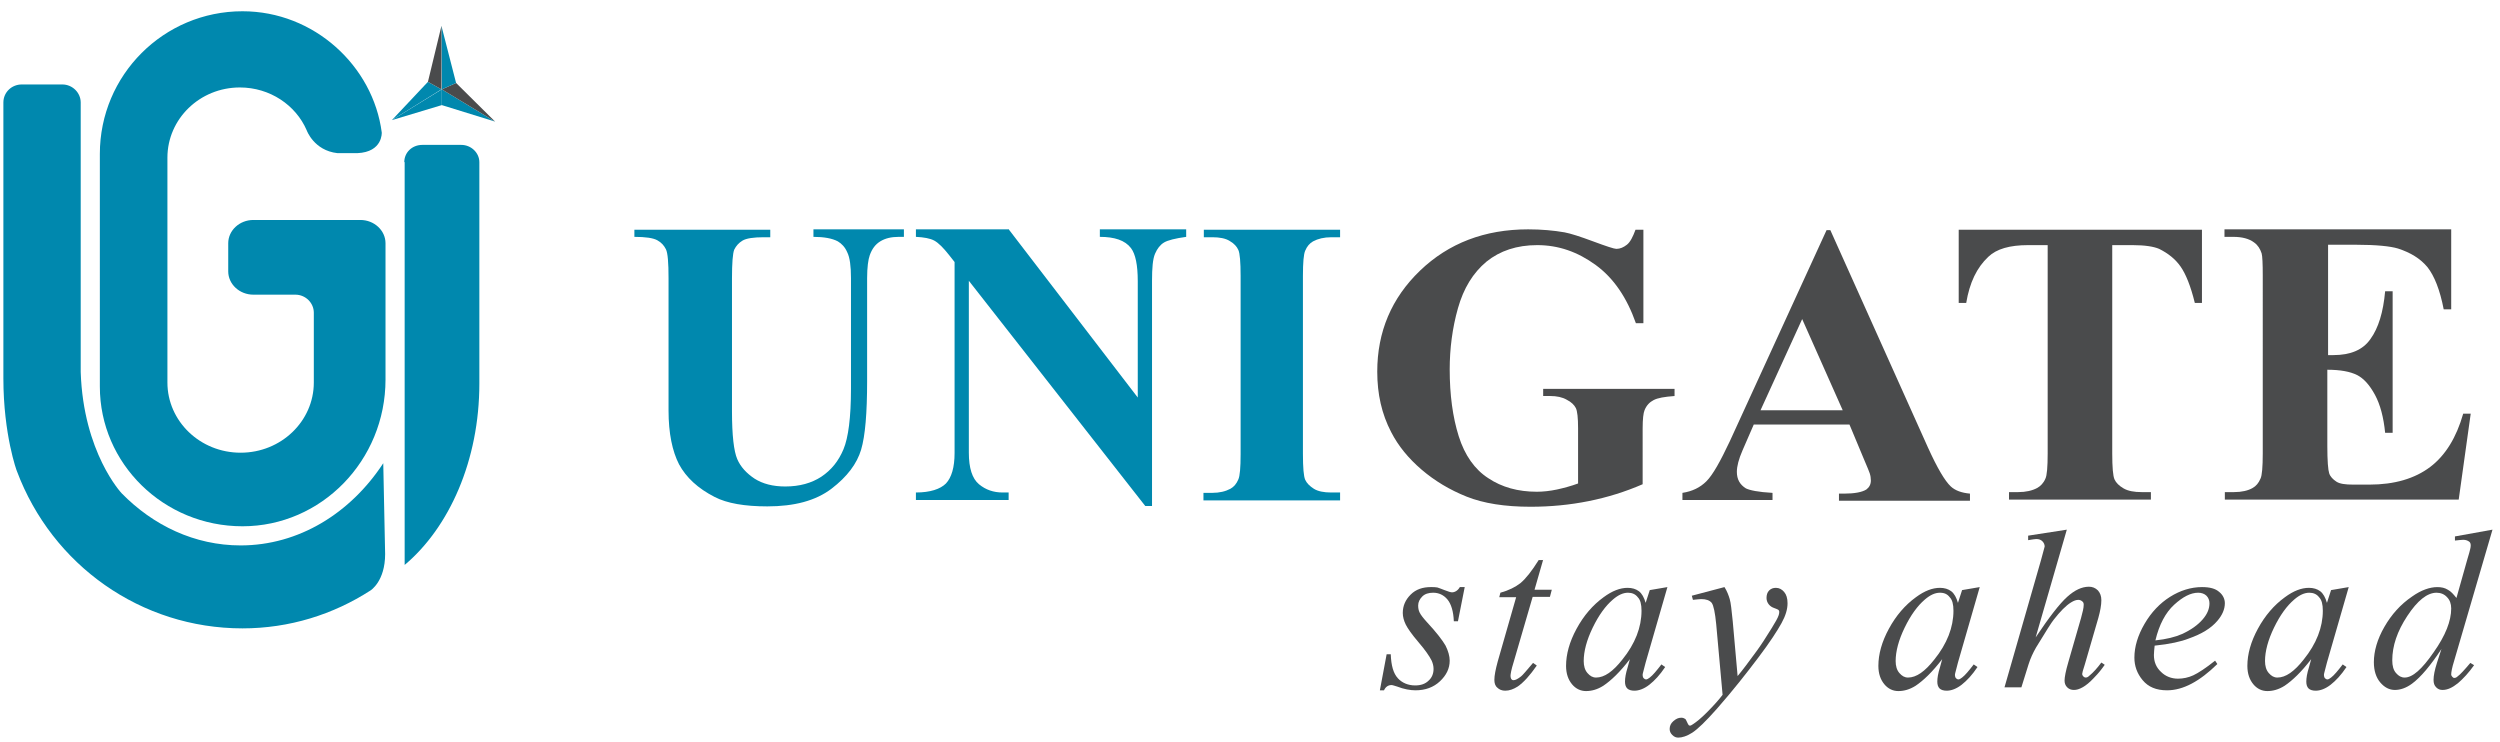
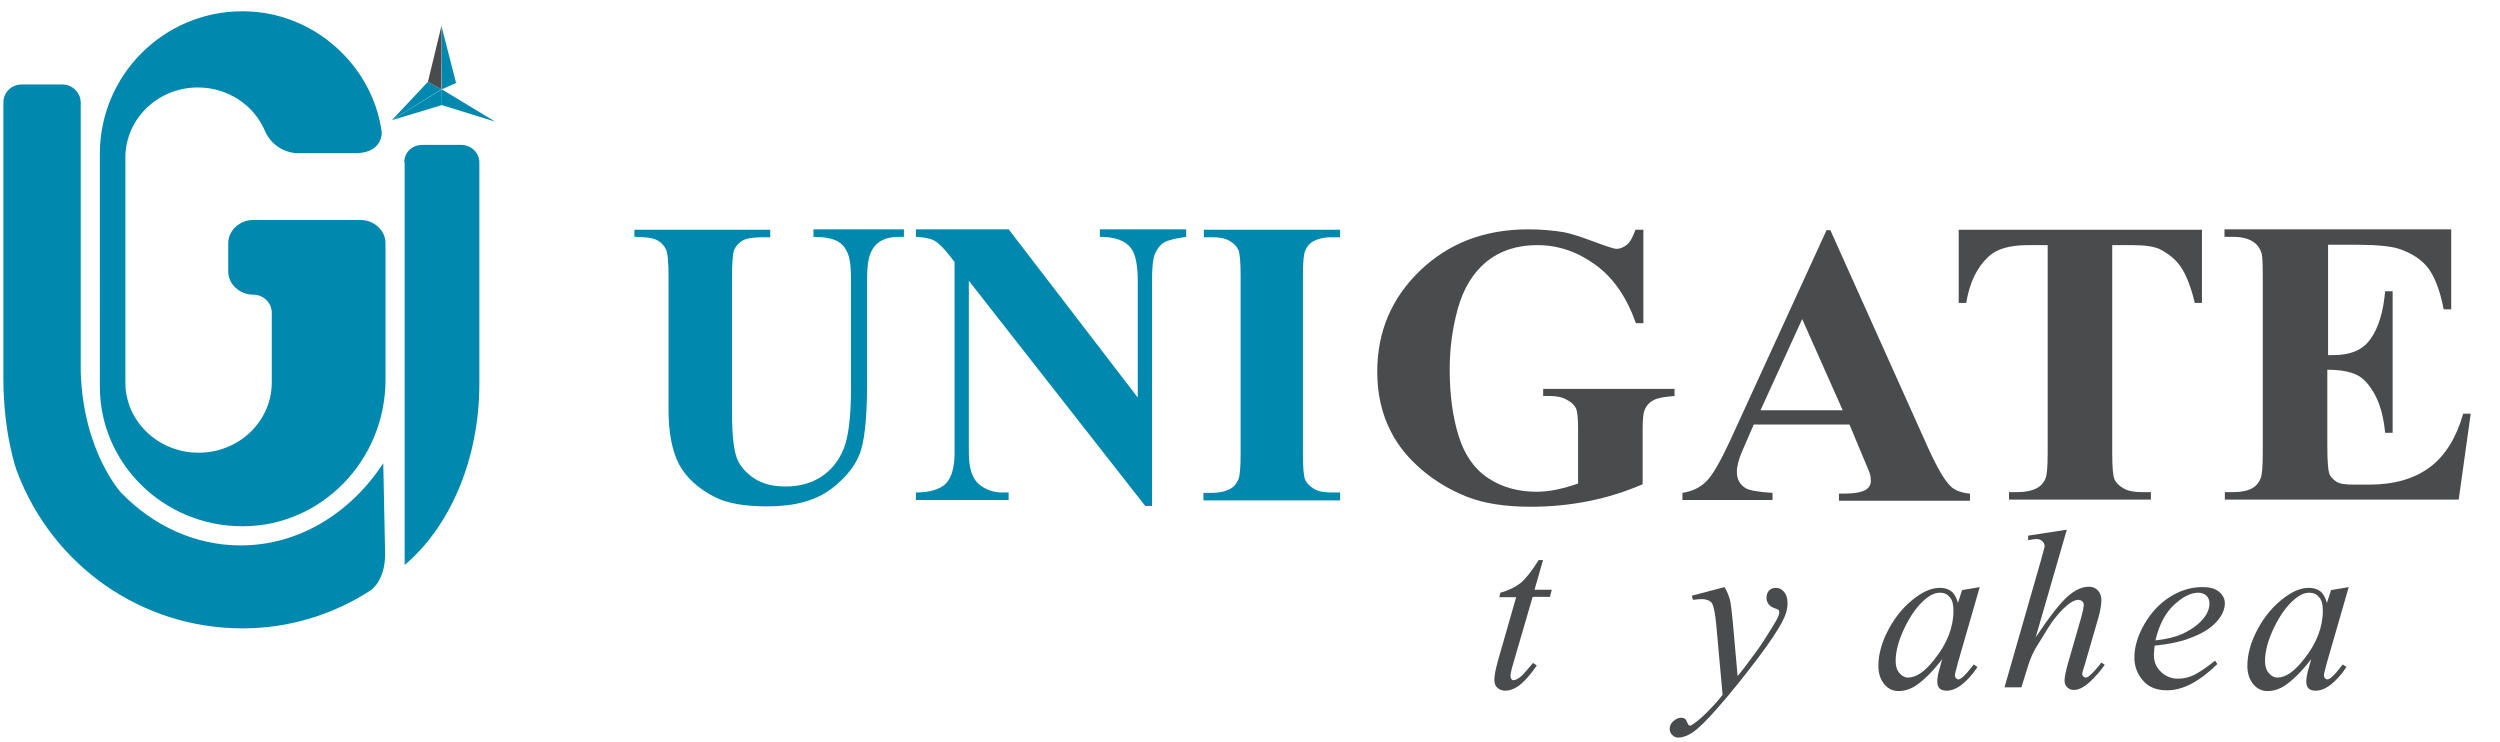
<svg xmlns="http://www.w3.org/2000/svg" version="1.1" id="Layer_1" x="0px" y="0px" viewBox="0 0 666 197.7" style="enable-background:new 0 0 666 197.7;" xml:space="preserve">
  <style type="text/css">
	.st0{fill:#4A4B4C;}
	.st1{fill:#0088AE;}
</style>
  <g>
-     <path class="st0" d="M390.2,156.4l-1.8,9.1h-1.1c-0.1-2.6-0.7-4.6-1.7-5.8c-1-1.2-2.3-1.8-3.8-1.8c-1.2,0-2.2,0.3-2.9,1   c-0.7,0.7-1.1,1.5-1.1,2.4c0,0.7,0.1,1.3,0.4,1.9c0.3,0.6,0.9,1.4,1.9,2.5c2.6,2.8,4.2,4.9,5,6.3c0.7,1.4,1.1,2.8,1.1,4   c0,2.1-0.9,3.9-2.6,5.5c-1.7,1.6-3.9,2.4-6.5,2.4c-1.4,0-3.1-0.3-4.9-1c-0.7-0.2-1.2-0.4-1.5-0.4c-0.9,0-1.6,0.5-2,1.4h-1.1   l1.8-9.6h1.1c0.1,3,0.7,5.1,1.9,6.4c1.1,1.2,2.7,1.9,4.6,1.9c1.5,0,2.7-0.4,3.6-1.3c0.9-0.8,1.3-1.9,1.3-3.1c0-0.8-0.2-1.5-0.5-2.2   c-0.6-1.2-1.7-2.8-3.5-4.9c-1.8-2.1-2.9-3.7-3.4-4.7c-0.5-1-0.8-2.1-0.8-3.1c0-1.9,0.7-3.5,2.1-4.9s3.2-2,5.4-2   c0.6,0,1.2,0,1.7,0.1c0.3,0.1,0.9,0.3,1.9,0.7c1,0.4,1.7,0.6,2,0.6c0.8,0,1.6-0.5,2.1-1.4H390.2z" />
    <path class="st0" d="M411.1,149.1l-2.3,8h4.6l-0.5,1.9h-4.6l-5.1,17.5c-0.6,1.9-0.8,3.1-0.8,3.6c0,0.3,0.1,0.6,0.2,0.8   c0.2,0.2,0.3,0.3,0.6,0.3c0.5,0,1.1-0.3,2-1c0.5-0.4,1.5-1.6,3.2-3.6l1,0.7c-1.8,2.6-3.5,4.5-5.1,5.6c-1.1,0.7-2.2,1.1-3.3,1.1   c-0.9,0-1.6-0.3-2.1-0.8c-0.6-0.5-0.8-1.2-0.8-2.1c0-1.1,0.3-2.7,0.9-4.9l4.9-17.1h-4.5l0.3-1.2c2.2-0.6,4-1.5,5.4-2.6   c1.4-1.2,3-3.2,4.8-6.1H411.1z" />
-     <path class="st0" d="M444.2,156.4l-5.8,20.1l-0.7,2.7c-0.1,0.3-0.1,0.5-0.1,0.7c0,0.3,0.1,0.6,0.3,0.8c0.2,0.2,0.4,0.3,0.6,0.3   c0.3,0,0.6-0.2,1-0.5c0.8-0.6,1.8-1.8,3.1-3.5l1,0.7c-1.4,2.1-2.8,3.6-4.2,4.7s-2.8,1.6-4,1.6c-0.8,0-1.5-0.2-1.9-0.6   c-0.4-0.4-0.6-1-0.6-1.8c0-1,0.2-2.2,0.7-3.8l0.6-2.2c-2.6,3.4-5,5.7-7.1,7.1c-1.6,1-3.1,1.4-4.6,1.4c-1.4,0-2.7-0.6-3.7-1.8   c-1-1.2-1.6-2.8-1.6-4.9c0-3.1,0.9-6.4,2.8-9.9c1.9-3.5,4.3-6.3,7.2-8.4c2.3-1.7,4.4-2.5,6.4-2.5c1.2,0,2.2,0.3,3,0.9   c0.8,0.6,1.4,1.7,1.8,3.1l1.1-3.4L444.2,156.4z M433.7,157.9c-1.3,0-2.6,0.6-4,1.8c-2,1.7-3.8,4.2-5.4,7.5   c-1.6,3.3-2.4,6.3-2.4,8.9c0,1.3,0.3,2.4,1,3.2c0.7,0.8,1.4,1.2,2.3,1.2c2.2,0,4.5-1.6,7-4.8c3.4-4.2,5.1-8.6,5.1-13   c0-1.7-0.3-2.9-1-3.6C435.7,158.3,434.8,157.9,433.7,157.9z" />
    <path class="st0" d="M459.4,156.4c0.7,1.1,1.1,2.2,1.4,3.2c0.3,1,0.5,3,0.8,5.9l1.3,14.6c1.2-1.4,2.9-3.7,5.1-6.7   c1.1-1.5,2.4-3.5,4-6.1c1-1.6,1.6-2.7,1.8-3.3c0.1-0.3,0.2-0.6,0.2-1c0-0.2-0.1-0.4-0.2-0.5c-0.1-0.1-0.5-0.3-1.1-0.5   s-1.1-0.5-1.5-1c-0.4-0.5-0.6-1.1-0.6-1.7c0-0.8,0.2-1.5,0.7-2c0.5-0.5,1.1-0.7,1.8-0.7c0.9,0,1.6,0.4,2.2,1.1s0.9,1.7,0.9,3   c0,1.6-0.5,3.3-1.6,5.3c-1.1,2-3.1,5.1-6.2,9.2s-6.7,8.7-11,13.6c-3,3.4-5.2,5.5-6.6,6.4c-1.4,0.9-2.7,1.3-3.7,1.3   c-0.6,0-1.1-0.2-1.6-0.7c-0.5-0.5-0.7-1-0.7-1.6c0-0.8,0.3-1.5,1-2.1s1.3-0.9,2.1-0.9c0.4,0,0.7,0.1,1,0.3c0.2,0.1,0.3,0.4,0.5,0.8   c0.2,0.5,0.4,0.8,0.5,0.9c0.1,0.1,0.2,0.1,0.4,0.1c0.1,0,0.3-0.1,0.6-0.3c1.1-0.7,2.3-1.7,3.8-3.2c1.9-1.9,3.3-3.5,4.2-4.7   l-1.7-18.8c-0.3-3.1-0.7-5-1.2-5.7c-0.6-0.7-1.5-1-2.8-1c-0.4,0-1.2,0.1-2.2,0.2l-0.3-1.1L459.4,156.4z" />
    <path class="st0" d="M527.4,156.4l-5.8,20.1l-0.7,2.7c-0.1,0.3-0.1,0.5-0.1,0.7c0,0.3,0.1,0.6,0.3,0.8c0.2,0.2,0.4,0.3,0.6,0.3   c0.3,0,0.6-0.2,1-0.5c0.8-0.6,1.8-1.8,3.1-3.5l1,0.7c-1.4,2.1-2.8,3.6-4.2,4.7s-2.8,1.6-4,1.6c-0.8,0-1.5-0.2-1.9-0.6   c-0.4-0.4-0.6-1-0.6-1.8c0-1,0.2-2.2,0.7-3.8l0.6-2.2c-2.6,3.4-5,5.7-7.1,7.1c-1.6,1-3.1,1.4-4.6,1.4c-1.4,0-2.7-0.6-3.7-1.8   c-1-1.2-1.6-2.8-1.6-4.9c0-3.1,0.9-6.4,2.8-9.9c1.9-3.5,4.3-6.3,7.2-8.4c2.3-1.7,4.4-2.5,6.4-2.5c1.2,0,2.2,0.3,3,0.9   c0.8,0.6,1.4,1.7,1.8,3.1l1.1-3.4L527.4,156.4z M516.8,157.9c-1.3,0-2.6,0.6-4,1.8c-2,1.7-3.8,4.2-5.4,7.5   c-1.6,3.3-2.4,6.3-2.4,8.9c0,1.3,0.3,2.4,1,3.2c0.7,0.8,1.4,1.2,2.3,1.2c2.2,0,4.5-1.6,7-4.8c3.4-4.2,5.1-8.6,5.1-13   c0-1.7-0.3-2.9-1-3.6C518.8,158.3,518,157.9,516.8,157.9z" />
    <path class="st0" d="M550.6,141.1l-8.3,28.7c3.6-5.4,6.4-9,8.4-10.8c2-1.8,3.9-2.7,5.8-2.7c0.9,0,1.7,0.3,2.4,1   c0.6,0.7,0.9,1.5,0.9,2.6c0,1.3-0.3,2.9-0.8,4.7l-3.6,12.4c-0.5,1.5-0.7,2.3-0.7,2.5c0,0.3,0.1,0.5,0.3,0.7   c0.2,0.2,0.4,0.3,0.6,0.3c0.3,0,0.6-0.1,0.9-0.4c1.1-0.9,2.2-2.1,3.3-3.6l0.9,0.6c-0.7,1-1.6,2.2-2.8,3.4c-1.2,1.3-2.2,2.1-3.1,2.6   c-0.9,0.5-1.6,0.7-2.3,0.7c-0.7,0-1.3-0.2-1.8-0.7c-0.5-0.5-0.7-1.1-0.7-1.8c0-0.9,0.3-2.5,1-4.9l3.4-11.8c0.4-1.5,0.7-2.6,0.7-3.5   c0-0.4-0.1-0.7-0.4-0.9c-0.2-0.2-0.6-0.4-1-0.4c-0.6,0-1.2,0.2-2,0.7c-1.3,0.8-2.9,2.4-4.6,4.6c-0.5,0.6-2.1,3.1-4.7,7.4   c-0.8,1.4-1.5,2.9-2,4.5l-1.9,6.1H534l9.7-33.8l1-3.7c0-0.5-0.2-1-0.6-1.4s-0.9-0.6-1.6-0.6c-0.4,0-0.9,0.1-1.6,0.2l-0.6,0.1v-1.2   L550.6,141.1z" />
    <path class="st0" d="M574,172c-0.1,1-0.2,1.8-0.2,2.5c0,1.8,0.6,3.3,1.9,4.5c1.2,1.2,2.8,1.8,4.5,1.8c1.4,0,2.8-0.3,4.1-0.9   c1.3-0.6,3.3-1.9,5.8-3.9l0.6,0.9c-4.7,4.6-9.1,7-13.4,7c-2.9,0-5-0.9-6.5-2.7s-2.2-3.8-2.2-6c0-2.9,0.9-5.9,2.7-9s4.1-5.5,6.8-7.2   c2.7-1.7,5.6-2.6,8.5-2.6c2.1,0,3.6,0.4,4.6,1.3c1,0.8,1.5,1.9,1.5,3c0,1.6-0.7,3.2-2,4.7c-1.7,2-4.2,3.5-7.6,4.7   C581.1,170.9,578,171.6,574,172z M574.2,170.6c2.9-0.3,5.3-0.9,7.1-1.7c2.4-1.1,4.2-2.4,5.5-3.9s1.8-2.9,1.8-4.3   c0-0.8-0.3-1.5-0.8-2c-0.5-0.5-1.3-0.8-2.2-0.8c-2,0-4.1,1.1-6.4,3.2C576.9,163.2,575.2,166.4,574.2,170.6z" />
    <path class="st0" d="M625.7,156.4l-5.8,20.1l-0.7,2.7c-0.1,0.3-0.1,0.5-0.1,0.7c0,0.3,0.1,0.6,0.3,0.8c0.2,0.2,0.4,0.3,0.6,0.3   c0.3,0,0.6-0.2,1-0.5c0.8-0.6,1.8-1.8,3.1-3.5l1,0.7c-1.4,2.1-2.8,3.6-4.2,4.7s-2.8,1.6-4,1.6c-0.8,0-1.5-0.2-1.9-0.6   c-0.4-0.4-0.6-1-0.6-1.8c0-1,0.2-2.2,0.7-3.8l0.6-2.2c-2.6,3.4-5,5.7-7.1,7.1c-1.6,1-3.1,1.4-4.6,1.4c-1.4,0-2.7-0.6-3.7-1.8   c-1-1.2-1.6-2.8-1.6-4.9c0-3.1,0.9-6.4,2.8-9.9c1.9-3.5,4.3-6.3,7.2-8.4c2.3-1.7,4.4-2.5,6.4-2.5c1.2,0,2.2,0.3,3,0.9   c0.8,0.6,1.4,1.7,1.8,3.1l1.1-3.4L625.7,156.4z M615.2,157.9c-1.3,0-2.6,0.6-4,1.8c-2,1.7-3.8,4.2-5.4,7.5   c-1.6,3.3-2.4,6.3-2.4,8.9c0,1.3,0.3,2.4,1,3.2c0.7,0.8,1.4,1.2,2.3,1.2c2.2,0,4.5-1.6,7-4.8c3.4-4.2,5.1-8.6,5.1-13   c0-1.7-0.3-2.9-1-3.6C617.2,158.3,616.3,157.9,615.2,157.9z" />
-     <path class="st0" d="M664,141.1L653.8,176c-0.6,1.9-0.8,3.1-0.8,3.7c0,0.2,0.1,0.4,0.3,0.6c0.2,0.2,0.3,0.3,0.5,0.3   c0.3,0,0.6-0.1,0.9-0.4c0.7-0.5,1.8-1.7,3.4-3.6l1,0.6c-1.4,2-2.9,3.6-4.3,4.8c-1.5,1.2-2.8,1.8-4.1,1.8c-0.7,0-1.2-0.2-1.7-0.7   s-0.7-1.1-0.7-2c0-1.1,0.3-2.6,0.9-4.5l1.2-3.7c-2.9,4.4-5.5,7.5-7.8,9.2c-1.6,1.2-3.2,1.7-4.6,1.7c-1.5,0-2.8-0.7-3.9-2   s-1.7-3.1-1.7-5.4c0-2.9,0.9-6.1,2.8-9.4c1.9-3.3,4.3-6,7.4-8.1c2.4-1.7,4.7-2.5,6.7-2.5c1.1,0,2,0.2,2.8,0.7   c0.8,0.4,1.5,1.2,2.3,2.2l2.9-10.3c0.2-0.7,0.4-1.3,0.5-1.7c0.2-0.8,0.4-1.4,0.4-2c0-0.4-0.1-0.8-0.4-1c-0.4-0.3-0.9-0.5-1.6-0.5   c-0.5,0-1.2,0.1-2.2,0.2v-1.1L664,141.1z M653,162.1c0-1.3-0.4-2.3-1.1-3c-0.7-0.8-1.7-1.2-2.8-1.2c-2.5,0-5.1,2.1-7.8,6.2   s-4,8-4,11.8c0,1.5,0.3,2.6,1,3.4c0.7,0.8,1.4,1.2,2.3,1.2c2.1,0,4.6-2.2,7.7-6.7C651.5,169.3,653,165.4,653,162.1z" />
  </g>
  <g>
    <path class="st1" d="M169.3,61.2h35.9v2h-1.8c-2.7,0-4.6,0.3-5.6,0.9c-1,0.6-1.7,1.4-2.2,2.4c-0.4,1-0.6,3.6-0.6,7.7v35.3   c0,6.5,0.5,10.7,1.4,12.8c0.9,2.1,2.5,3.8,4.6,5.2c2.2,1.4,4.9,2.1,8.2,2.1c3.8,0,7-0.9,9.6-2.6c2.7-1.8,4.6-4.2,5.9-7.3   c1.3-3.1,2-8.5,2-16.1V74.1c0-3.2-0.3-5.5-1-6.9c-0.6-1.4-1.5-2.3-2.5-2.9c-1.5-0.8-3.7-1.2-6.5-1.2v-2h24.1v2h-1.4   c-2,0-3.6,0.4-4.9,1.2c-1.3,0.8-2.2,2-2.8,3.7c-0.4,1.1-0.7,3.2-0.7,6.1v27.4c0,8.5-0.5,14.6-1.6,18.3s-3.7,7.2-7.9,10.4   c-4.2,3.2-9.9,4.7-17.1,4.7c-6,0-10.7-0.8-14-2.5c-4.5-2.3-7.6-5.2-9.5-8.7c-1.8-3.5-2.8-8.3-2.8-14.3V74.1c0-4.1-0.2-6.7-0.7-7.7   c-0.5-1-1.2-1.8-2.3-2.4c-1.1-0.6-3.1-0.9-6.1-0.9V61.2z" />
    <path class="st1" d="M268.8,61.2l34.3,44.7v-31c0-4.3-0.6-7.2-1.8-8.8c-1.6-2.1-4.4-3-8.3-3v-2h23v2c-2.9,0.4-4.9,0.9-5.9,1.5   c-1,0.6-1.8,1.6-2.4,3c-0.6,1.4-0.8,3.8-0.8,7.2v60h-1.8l-47-60v45.8c0,4.1,0.9,6.9,2.7,8.4c1.8,1.5,3.9,2.2,6.3,2.2h1.6v2h-24.7   v-2c3.8,0,6.5-0.9,8-2.4c1.5-1.6,2.3-4.3,2.3-8.1V69.8l-1.5-1.9c-1.5-1.9-2.8-3.2-3.9-3.8c-1.1-0.6-2.8-0.9-4.9-1v-2H268.8z" />
    <path class="st1" d="M357,131.3v2h-36.4v-2h2.3c2,0,3.6-0.4,4.9-1.1c0.9-0.5,1.6-1.3,2.1-2.5c0.4-0.9,0.6-3.1,0.6-6.7V73.5   c0-3.7-0.2-6-0.6-6.9c-0.4-0.9-1.1-1.7-2.3-2.4c-1.1-0.7-2.7-1-4.6-1h-2.3v-2H357v2h-2.3c-2,0-3.6,0.4-4.9,1.1   c-0.9,0.5-1.6,1.3-2.1,2.5c-0.4,0.9-0.6,3.1-0.6,6.7v47.4c0,3.7,0.2,6,0.6,6.9c0.4,0.9,1.2,1.7,2.3,2.4c1.1,0.7,2.7,1,4.6,1H357z" />
    <path class="st0" d="M437.8,61.2v24.9h-2c-2.4-6.8-5.9-12-10.7-15.5c-4.8-3.5-9.9-5.3-15.6-5.3c-5.4,0-9.9,1.5-13.5,4.4   c-3.6,3-6.1,7.1-7.6,12.4c-1.5,5.3-2.2,10.8-2.2,16.3c0,6.8,0.8,12.7,2.4,17.8c1.6,5.1,4.3,8.9,7.9,11.2c3.6,2.4,7.9,3.6,12.9,3.6   c1.7,0,3.5-0.2,5.4-0.6c1.8-0.4,3.7-0.9,5.6-1.6v-14.7c0-2.8-0.2-4.6-0.6-5.4c-0.4-0.8-1.2-1.6-2.4-2.2c-1.2-0.7-2.7-1-4.4-1h-1.9   v-1.9h35v1.9c-2.7,0.2-4.5,0.5-5.6,1.1c-1,0.5-1.9,1.4-2.4,2.7c-0.3,0.7-0.5,2.3-0.5,4.8V129c-4.6,2-9.4,3.5-14.4,4.5   c-5,1-10.1,1.5-15.5,1.5c-6.8,0-12.5-0.9-17-2.7c-4.5-1.8-8.5-4.2-12-7.2c-3.5-3-6.2-6.3-8.1-10c-2.5-4.8-3.7-10.1-3.7-16.1   c0-10.6,3.8-19.6,11.4-26.9c7.6-7.3,17.2-11,28.8-11c3.6,0,6.8,0.3,9.7,0.8c1.6,0.3,4.1,1.1,7.6,2.4c3.5,1.3,5.6,2,6.2,2   c1,0,1.9-0.4,2.8-1.1c0.9-0.7,1.6-2.1,2.3-4H437.8z" />
    <path class="st0" d="M492.7,113.1h-25.5l-3,6.9c-1,2.3-1.5,4.2-1.5,5.7c0,2,0.8,3.4,2.4,4.4c1,0.5,3.3,1,7.1,1.2v1.9h-24v-1.9   c2.6-0.4,4.7-1.4,6.4-3.1c1.7-1.7,3.7-5.3,6.2-10.6l25.8-56.3h1l26,57.9c2.5,5.5,4.5,8.9,6.1,10.4c1.2,1.1,2.9,1.7,5.1,1.9v1.9   h-34.9v-1.9h1.4c2.8,0,4.8-0.4,5.9-1.1c0.8-0.6,1.2-1.4,1.2-2.4c0-0.6-0.1-1.3-0.3-1.9c-0.1-0.3-0.6-1.6-1.6-3.9L492.7,113.1z    M490.9,109.3L480.1,85l-11.1,24.3H490.9z" />
    <path class="st0" d="M586.6,61.2v19.5h-1.9c-1.1-4.5-2.4-7.7-3.8-9.7c-1.4-2-3.3-3.5-5.7-4.7c-1.4-0.6-3.7-1-7.1-1h-5.4v55.5   c0,3.7,0.2,6,0.6,6.9c0.4,0.9,1.2,1.7,2.4,2.4c1.2,0.7,2.8,1,4.9,1h2.4v2h-37.8v-2h2.4c2.1,0,3.8-0.4,5.1-1.1   c0.9-0.5,1.7-1.3,2.2-2.5c0.4-0.8,0.6-3.1,0.6-6.7V65.3h-5.2c-4.9,0-8.4,1-10.6,3.1c-3.1,2.9-5,6.9-5.9,12.3h-2V61.2H586.6z" />
    <path class="st0" d="M620.2,65.3v29.3h1.4c4.6,0,7.9-1.4,9.9-4.3c2.1-2.9,3.4-7.1,3.9-12.7h2v37.7h-2c-0.4-4.1-1.3-7.5-2.7-10.1   c-1.4-2.6-3-4.4-4.8-5.3c-1.8-0.9-4.4-1.4-7.9-1.4v20.3c0,4,0.2,6.4,0.5,7.3c0.3,0.9,1,1.6,1.9,2.2c0.9,0.6,2.4,0.8,4.5,0.8h4.3   c6.7,0,12.1-1.6,16.2-4.7c4.1-3.1,7-7.9,8.8-14.2h2l-3.2,22.9h-62.3v-2h2.4c2.1,0,3.8-0.4,5-1.1c0.9-0.5,1.6-1.3,2.1-2.5   c0.4-0.8,0.6-3.1,0.6-6.7V73.5c0-3.3-0.1-5.3-0.3-6c-0.4-1.2-1-2.2-2-2.9c-1.3-1-3.2-1.5-5.5-1.5h-2.4v-2h60.4v21.3h-2   c-1-5.2-2.5-8.9-4.3-11.2c-1.9-2.3-4.5-3.9-7.9-5c-2-0.6-5.7-1-11.2-1H620.2z" />
    <path class="st1" d="M107.7,43.2c0-2.6,2.1-4.6,4.8-4.6h10.4c2.6,0,4.8,2.1,4.8,4.6v59c0,20.4-8,38.3-19.9,48.3V43.2z" />
-     <path class="st1" d="M95.2,40.8c6.8-0.3,6.5-5.5,6.5-5.5C99.4,17.6,83.7,3,64.6,3c-21,0-38,17-38,38V103c0,20.5,17,37.2,38,37.2   c21,0,38.1-17.5,38.1-39.1V64.8c0-3.4-3-6.2-6.7-6.2H67.5c-3.7,0-6.7,2.8-6.7,6.2v7.5c0,3.4,3,6.2,6.7,6.2h11.2   c2.7,0,4.9,2.2,4.9,4.8v18.6c0,10.3-8.7,18.7-19.5,18.7c-10.8,0-19.5-8.4-19.5-18.7V42c0-10.3,8.6-18.7,19.3-18.7   c8,0,14.9,4.7,17.8,11.4c0,0,1.9,5.4,8.2,6.1L95.2,40.8z" />
+     <path class="st1" d="M95.2,40.8c6.8-0.3,6.5-5.5,6.5-5.5C99.4,17.6,83.7,3,64.6,3c-21,0-38,17-38,38V103c0,20.5,17,37.2,38,37.2   c21,0,38.1-17.5,38.1-39.1V64.8c0-3.4-3-6.2-6.7-6.2H67.5c-3.7,0-6.7,2.8-6.7,6.2v7.5c0,3.4,3,6.2,6.7,6.2c2.7,0,4.9,2.2,4.9,4.8v18.6c0,10.3-8.7,18.7-19.5,18.7c-10.8,0-19.5-8.4-19.5-18.7V42c0-10.3,8.6-18.7,19.3-18.7   c8,0,14.9,4.7,17.8,11.4c0,0,1.9,5.4,8.2,6.1L95.2,40.8z" />
    <path class="st1" d="M0.9,100.8V27.3c0-2.7,2.2-4.8,4.9-4.8h10.8c2.7,0,4.9,2.2,4.9,4.8v71.8c0.7,21.5,10.9,32.3,10.9,32.3   c8.4,8.6,19.5,13.9,31.7,13.9c15.5,0,29.3-8.6,38-21.9l0.5,24.2c0,7.3-3.9,9.7-3.9,9.7c-9.9,6.4-21.6,10.1-34.1,10.1   c-27,0-50.7-16.8-60.1-41.9C4.5,125.6,0.9,115.8,0.9,100.8" />
    <polygon class="st1" points="117.6,23.8 104.4,32 114,21.8  " />
    <polygon class="st1" points="117.7,23.8 104.4,32 117.7,28  " />
    <polygon class="st1" points="117.7,23.8 131.9,32.4 117.7,28  " />
-     <polygon class="st0" points="117.7,23.8 131.9,32.4 121.5,22.1  " />
    <polygon class="st1" points="117.7,23.8 117.6,6.9 121.5,22.1  " />
    <polygon class="st0" points="117.6,23.8 117.6,6.9 114,21.8  " />
  </g>
</svg>